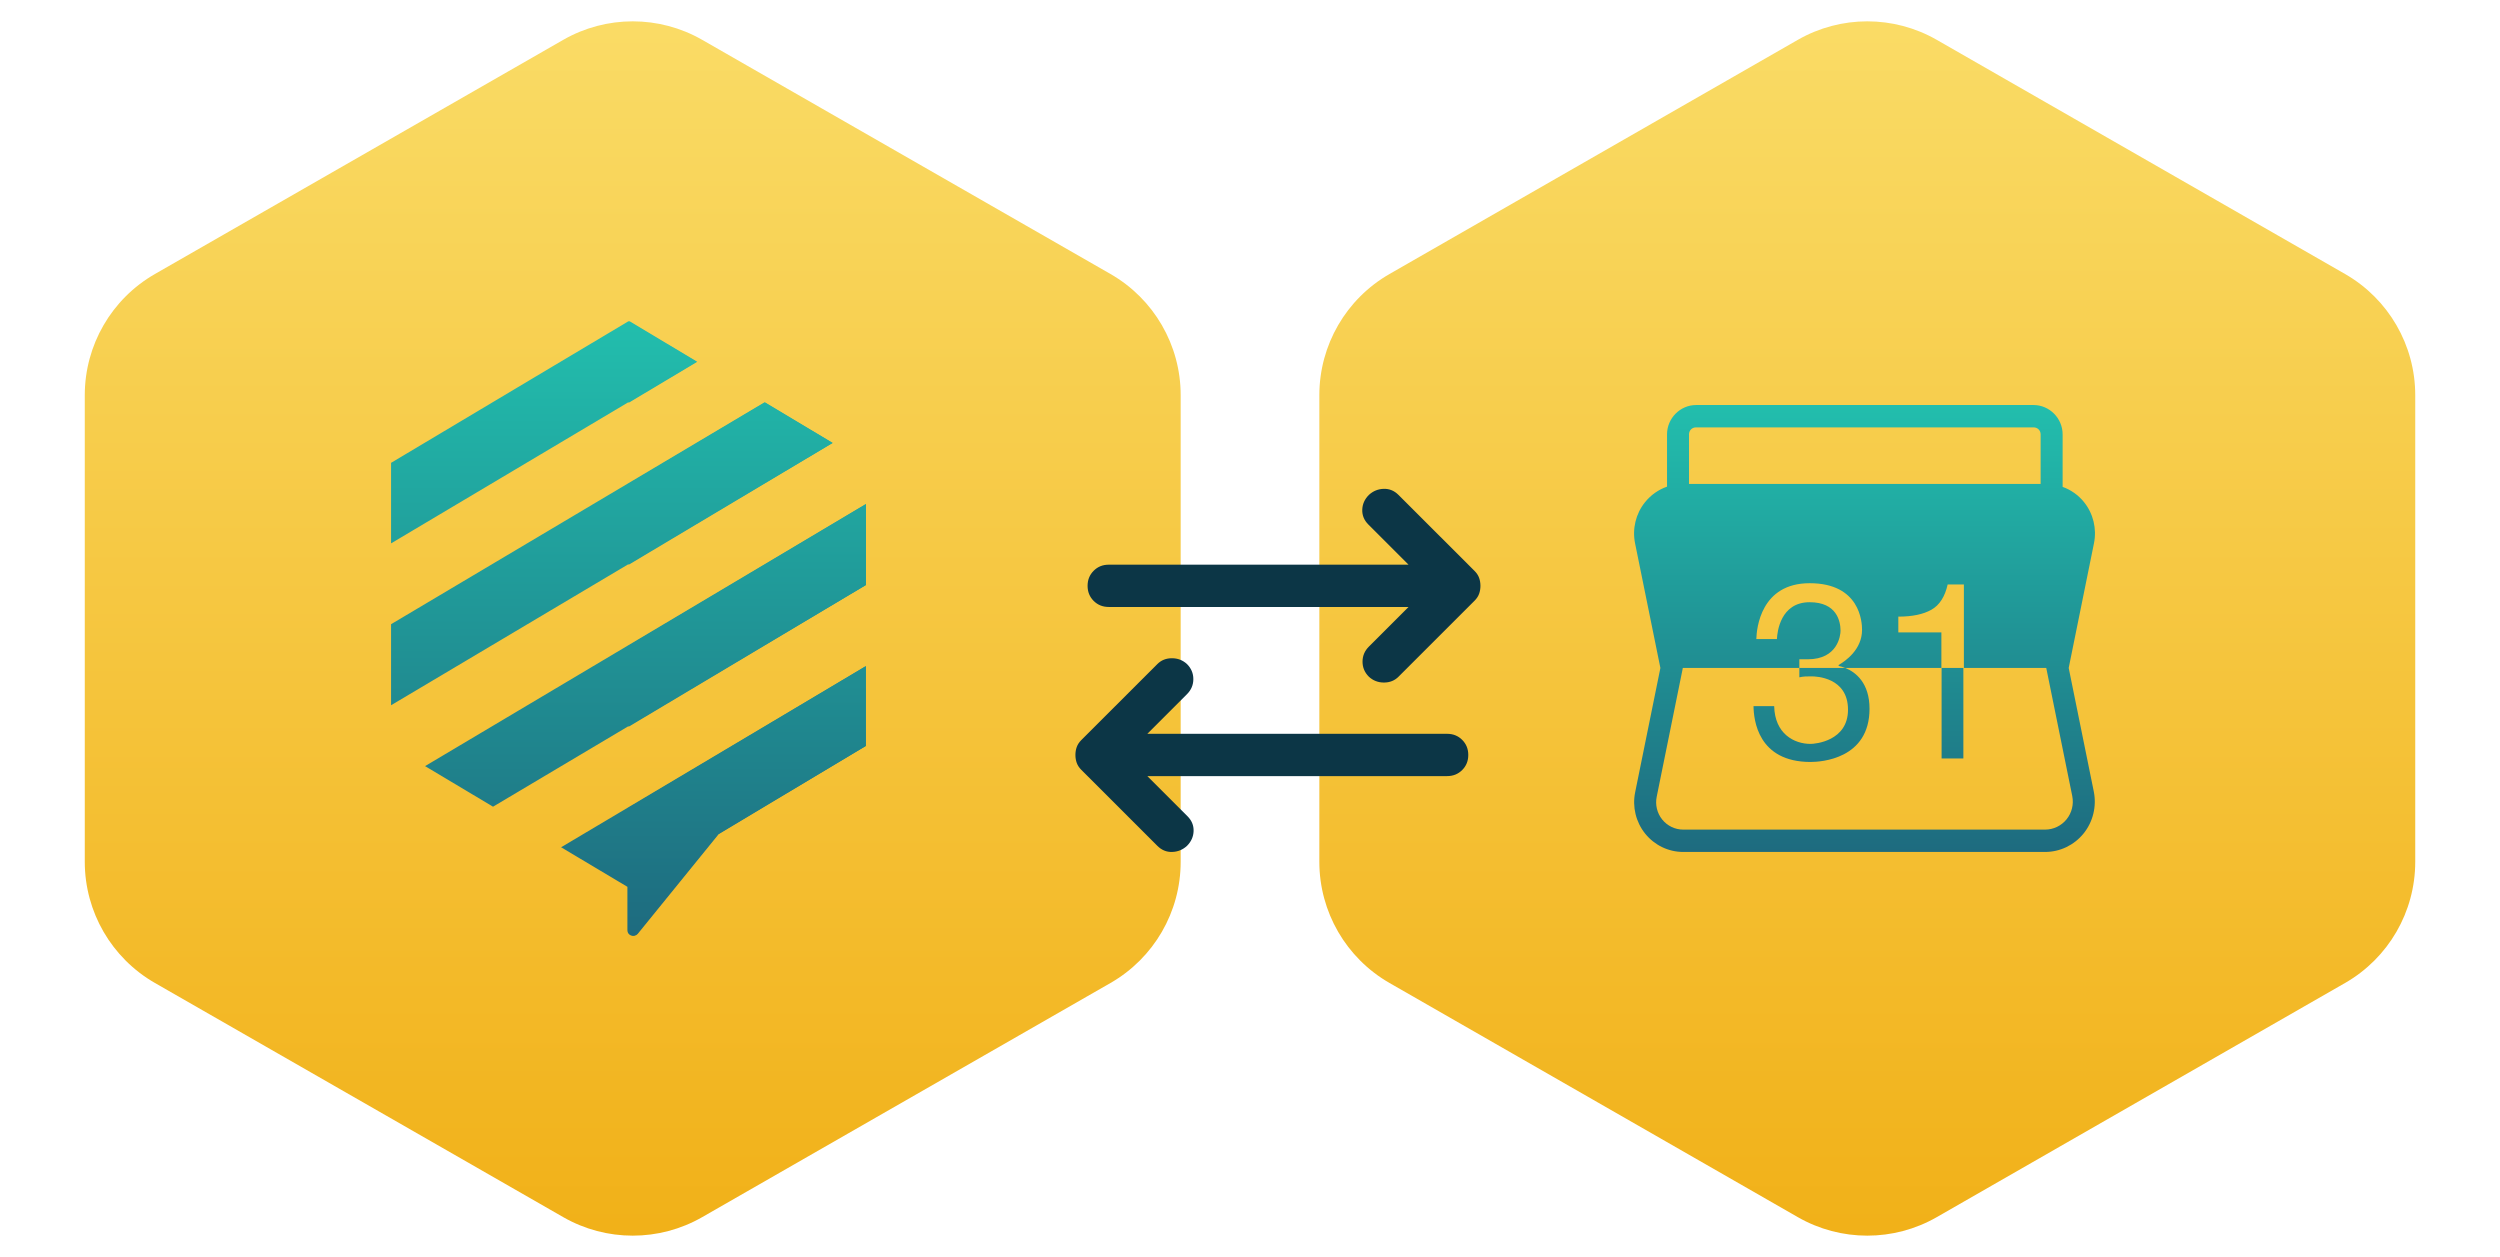
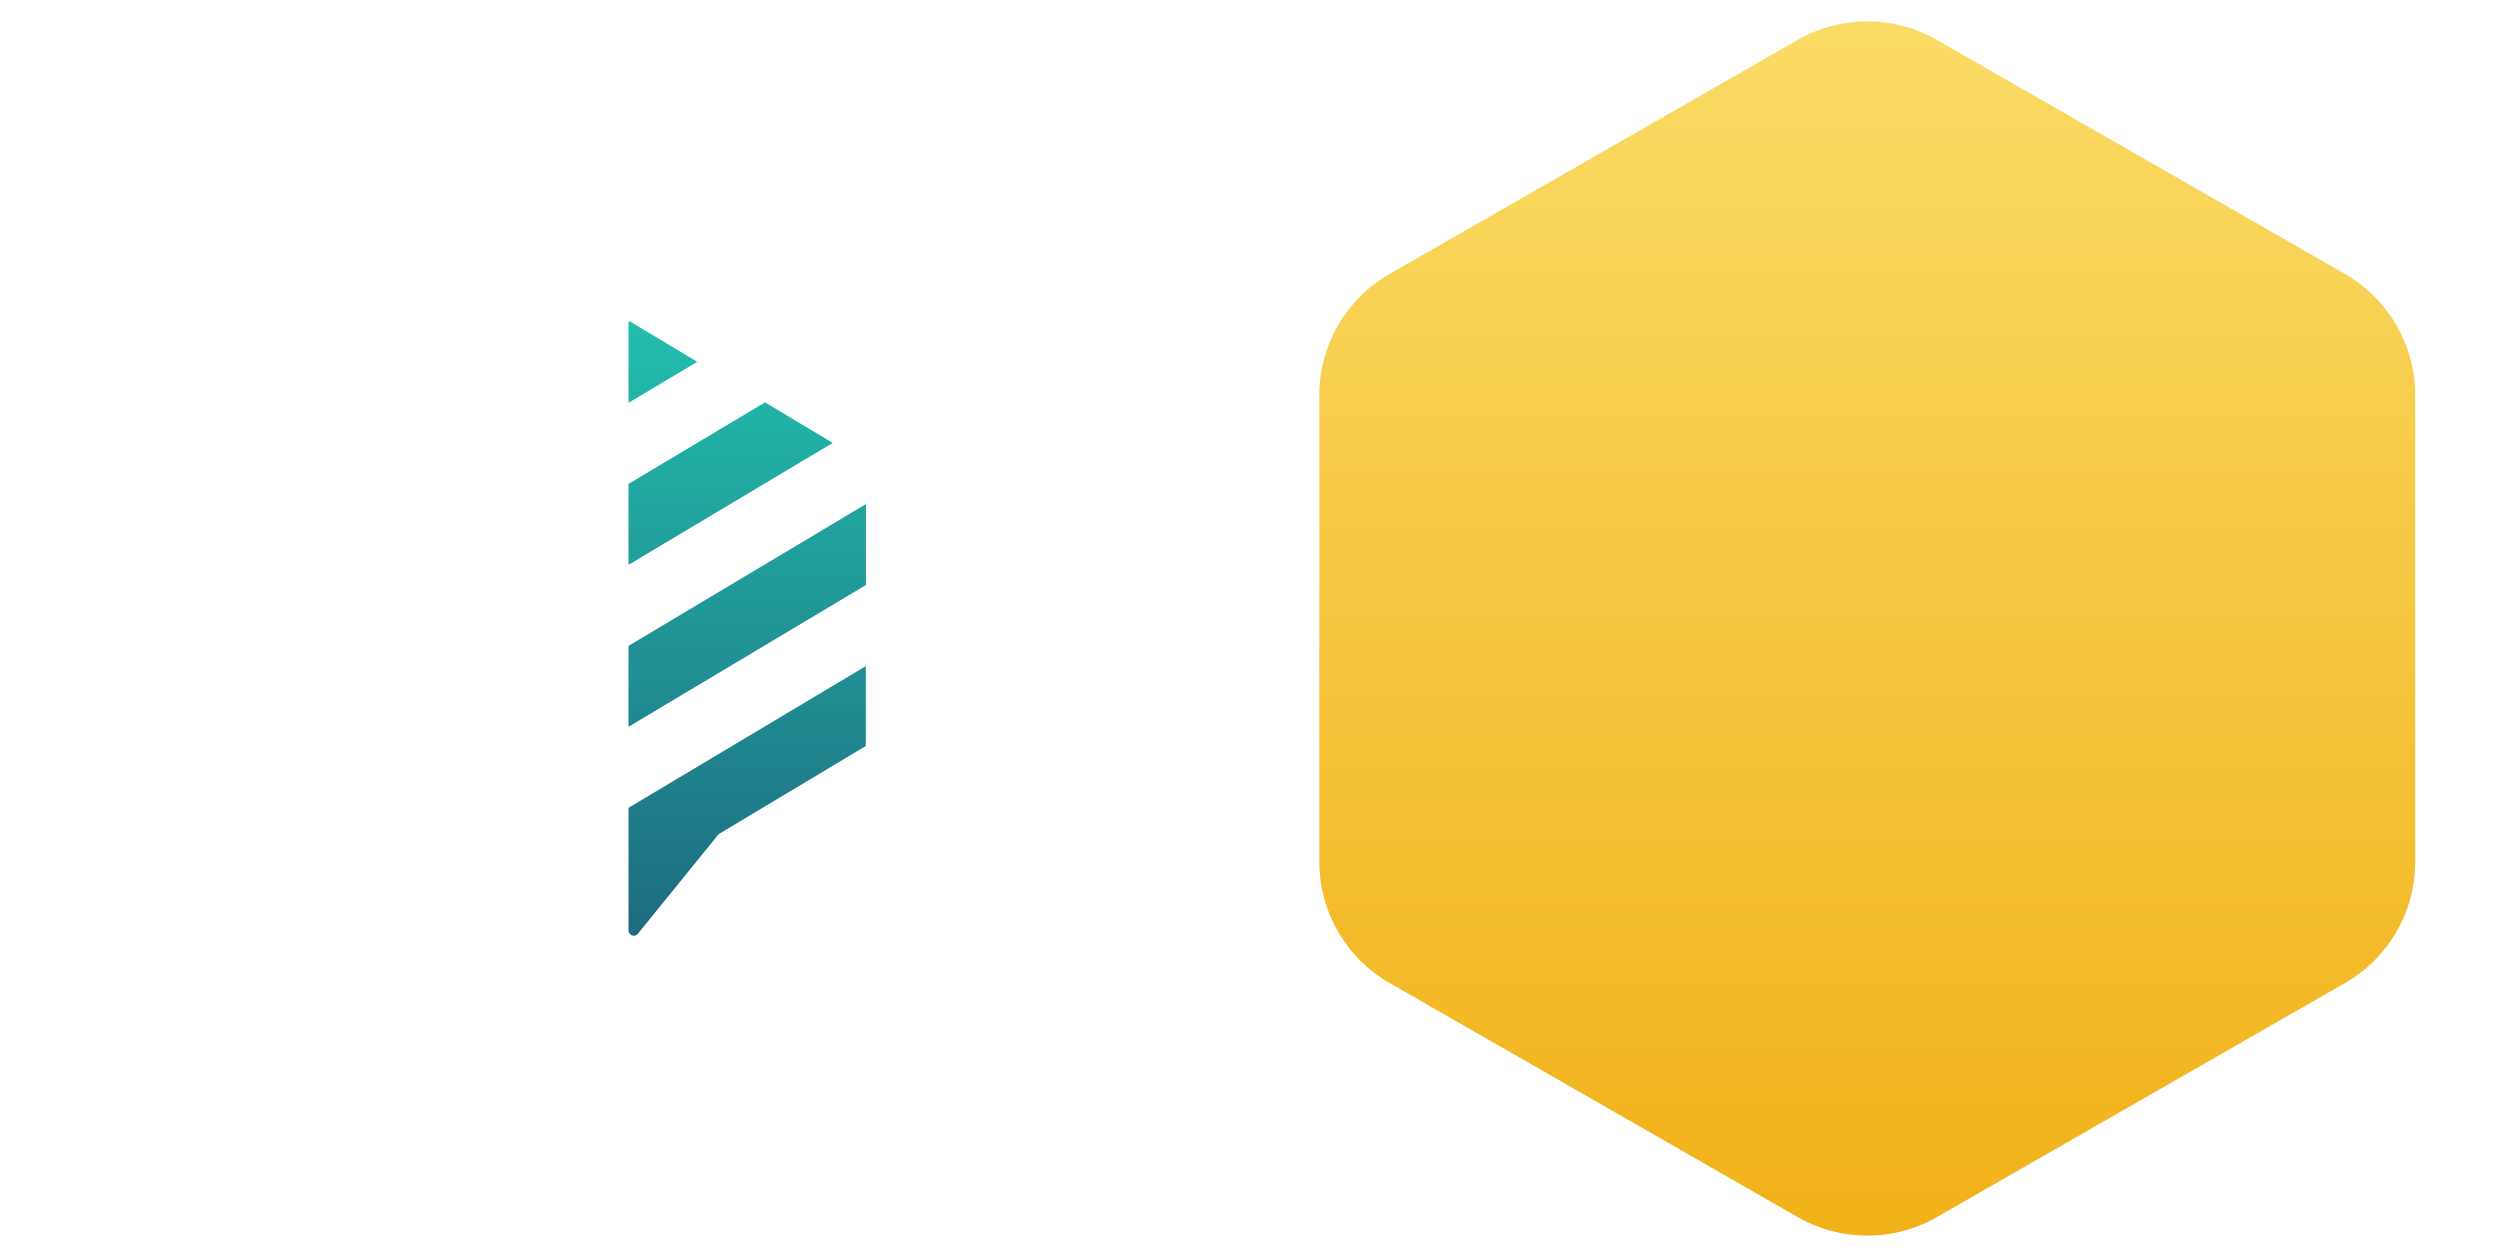
<svg xmlns="http://www.w3.org/2000/svg" width="179" height="90" viewBox="0 0 179 90" fill="none">
  <path d="M138.673 87.147C135.591 88.915 131.804 88.915 128.723 87.147L99.49 70.382C96.382 68.6 94.465 65.291 94.465 61.708L94.465 28.293C94.465 24.71 96.382 21.401 99.49 19.618L128.723 2.853C131.804 1.086 135.591 1.086 138.673 2.853L167.906 19.618C171.014 21.401 172.931 24.71 172.931 28.293L172.931 61.708C172.931 65.291 171.014 68.6 167.906 70.382L138.673 87.147Z" fill="url(#paint0_linear_672_308)" />
-   <path d="M121.439 29C120.304 29 119.359 29.946 119.359 31.102V34.844C118.751 35.056 118.203 35.437 117.787 35.954C117.124 36.776 116.86 37.861 117.071 38.903C117.803 42.502 118.846 47.641 118.884 47.827C118.846 48.014 117.808 53.127 117.077 56.728C116.864 57.775 117.13 58.865 117.797 59.692C118.464 60.519 119.464 61 120.52 61H146.428C147.496 61 148.508 60.514 149.185 59.676H149.186C149.862 58.838 150.129 57.733 149.915 56.673C149.184 53.074 148.157 48.011 148.119 47.825C148.157 47.637 149.198 42.495 149.929 38.895C150.139 37.855 149.878 36.772 149.214 35.949C148.807 35.444 148.275 35.073 147.684 34.86V31.102C147.684 29.946 146.739 29 145.604 29H121.439ZM121.439 30.6H145.604C145.896 30.6 146.109 30.82 146.109 31.102V34.652H120.933V31.102C120.933 30.82 121.146 30.6 121.439 30.6ZM129.57 41.758C133.188 41.758 133.323 44.549 133.323 45.094C133.323 46.523 132.116 47.341 131.647 47.613V47.681C131.782 47.706 131.946 47.758 132.116 47.825H128.833V48.497C129.101 48.429 129.369 48.428 129.703 48.428C130.038 48.428 132.317 48.498 132.317 50.813C132.317 53.06 129.972 53.263 129.637 53.263C128.449 53.263 127.073 52.531 127.031 50.557H125.552C125.565 51.538 125.859 54.557 129.637 54.557C130.374 54.557 133.858 54.353 133.858 50.744C133.858 48.911 132.88 48.129 132.119 47.825H139.003V45.278H135.92V44.151C136.913 44.151 137.702 43.987 138.285 43.659C138.867 43.331 139.256 42.727 139.453 41.847H140.614V47.825H146.512L146.545 47.988C146.545 47.988 147.629 53.331 148.373 56.995C148.492 57.584 148.345 58.194 147.968 58.661C147.59 59.129 147.027 59.4 146.428 59.4H120.52C119.933 59.4 119.383 59.134 119.014 58.678C118.647 58.221 118.503 57.626 118.619 57.051C119.363 53.385 120.458 47.988 120.458 47.988L120.49 47.825H128.833V47.205H129.436C131.58 47.205 131.782 45.502 131.782 45.161C131.782 44.48 131.513 43.119 129.57 43.119C127.495 43.119 127.25 45.219 127.228 45.758H125.753C125.772 44.975 126.083 41.758 129.57 41.758ZM139.018 47.825V54.307H140.577V47.825H139.018Z" fill="url(#paint1_linear_672_308)" />
-   <path d="M50.278 87.147C47.197 88.915 43.41 88.915 40.328 87.147L11.095 70.382C7.987 68.6 6.07 65.291 6.07 61.708L6.07 28.293C6.07 24.71 7.987 21.401 11.095 19.618L40.328 2.853C43.41 1.086 47.197 1.086 50.278 2.853L79.511 19.618C82.619 21.401 84.536 24.71 84.536 28.293L84.536 61.708C84.536 65.291 82.619 68.6 79.511 70.382L50.278 87.147Z" fill="url(#paint2_linear_672_308)" />
-   <path fill-rule="evenodd" clip-rule="evenodd" d="M61.993 47.693V53.408L51.405 59.727L45.593 66.859C45.487 66.989 45.325 67.033 45.169 66.975C45.014 66.917 44.922 66.771 44.922 66.604V63.496L40.175 60.664L62 47.693H61.993ZM44.993 23L49.86 25.905L28 38.905V33.139L44.915 23.051L44.993 23ZM54.734 28.81L59.602 31.715L28 50.496V44.693L54.734 28.81ZM61.993 36.094V41.89L35.301 57.759L30.434 54.854L62 36.087L61.993 36.094Z" fill="url(#paint3_linear_672_308)" />
  <path fill-rule="evenodd" clip-rule="evenodd" d="M45 28.845L49.922 25.904L45.077 23L45 23.051V28.845ZM62 47.689L45 57.84V66.604C45 66.771 45.098 66.917 45.246 66.975C45.393 67.033 45.562 66.989 45.667 66.859L51.453 59.728L61.993 53.41V47.696L62 47.689ZM62 36.092L45 46.244V52.038L62 41.887V36.092ZM54.775 28.809L45 34.647V40.442L59.62 31.714L54.775 28.809Z" fill="url(#paint4_linear_672_308)" />
-   <path d="M82.149 55.569L85.026 58.445C85.329 58.748 85.474 59.101 85.462 59.504C85.449 59.908 85.291 60.261 84.988 60.564C84.685 60.842 84.332 60.987 83.928 60.999C83.524 61.012 83.171 60.867 82.868 60.564L77.416 55.115C77.265 54.963 77.158 54.799 77.095 54.623C77.031 54.446 77 54.257 77 54.055C77 53.853 77.031 53.664 77.095 53.487C77.158 53.311 77.265 53.147 77.416 52.995L82.868 47.546C83.146 47.268 83.493 47.13 83.909 47.13C84.326 47.13 84.685 47.268 84.988 47.546C85.291 47.849 85.443 48.208 85.443 48.624C85.443 49.041 85.291 49.4 84.988 49.703L82.149 52.541H103.615C104.044 52.541 104.404 52.686 104.694 52.976C104.984 53.267 105.129 53.626 105.129 54.055C105.129 54.484 104.984 54.843 104.694 55.133C104.404 55.424 104.044 55.569 103.615 55.569H82.149ZM100.851 43.459H79.385C78.956 43.459 78.596 43.314 78.306 43.024C78.016 42.733 77.871 42.374 77.871 41.945C77.871 41.516 78.016 41.157 78.306 40.867C78.596 40.576 78.956 40.431 79.385 40.431H100.851L97.974 37.555C97.671 37.252 97.526 36.899 97.538 36.496C97.551 36.092 97.709 35.739 98.012 35.436C98.315 35.158 98.668 35.013 99.072 35.001C99.476 34.988 99.829 35.133 100.132 35.436L105.584 40.885C105.735 41.037 105.842 41.201 105.905 41.377C105.968 41.554 106 41.743 106 41.945C106 42.147 105.968 42.336 105.905 42.513C105.842 42.689 105.735 42.853 105.584 43.005L100.132 48.454C99.854 48.732 99.507 48.87 99.091 48.87C98.674 48.87 98.315 48.732 98.012 48.454C97.709 48.151 97.557 47.792 97.557 47.376C97.557 46.959 97.709 46.6 98.012 46.297L100.851 43.459Z" fill="#0C3646" />
  <defs>
    <linearGradient id="paint0_linear_672_308" x1="133.698" y1="90.001" x2="133.698" y2="4.18159e-05" gradientUnits="userSpaceOnUse">
      <stop stop-color="#F1B017" />
      <stop offset="1" stop-color="#FADC67" />
    </linearGradient>
    <linearGradient id="paint1_linear_672_308" x1="133.5" y1="29" x2="133.5" y2="61" gradientUnits="userSpaceOnUse">
      <stop stop-color="#22BEAD" />
      <stop offset="1" stop-color="#1E6B7F" />
    </linearGradient>
    <linearGradient id="paint2_linear_672_308" x1="45.303" y1="90.001" x2="45.303" y2="4.18159e-05" gradientUnits="userSpaceOnUse">
      <stop stop-color="#F1B017" />
      <stop offset="1" stop-color="#FADC67" />
    </linearGradient>
    <linearGradient id="paint3_linear_672_308" x1="45" y1="23" x2="45" y2="67" gradientUnits="userSpaceOnUse">
      <stop stop-color="#22BEAD" />
      <stop offset="1" stop-color="#1E6B7F" />
    </linearGradient>
    <linearGradient id="paint4_linear_672_308" x1="53.5" y1="23" x2="53.5" y2="67" gradientUnits="userSpaceOnUse">
      <stop stop-color="#22BEAD" />
      <stop offset="1" stop-color="#1E6B7F" />
    </linearGradient>
  </defs>
</svg>